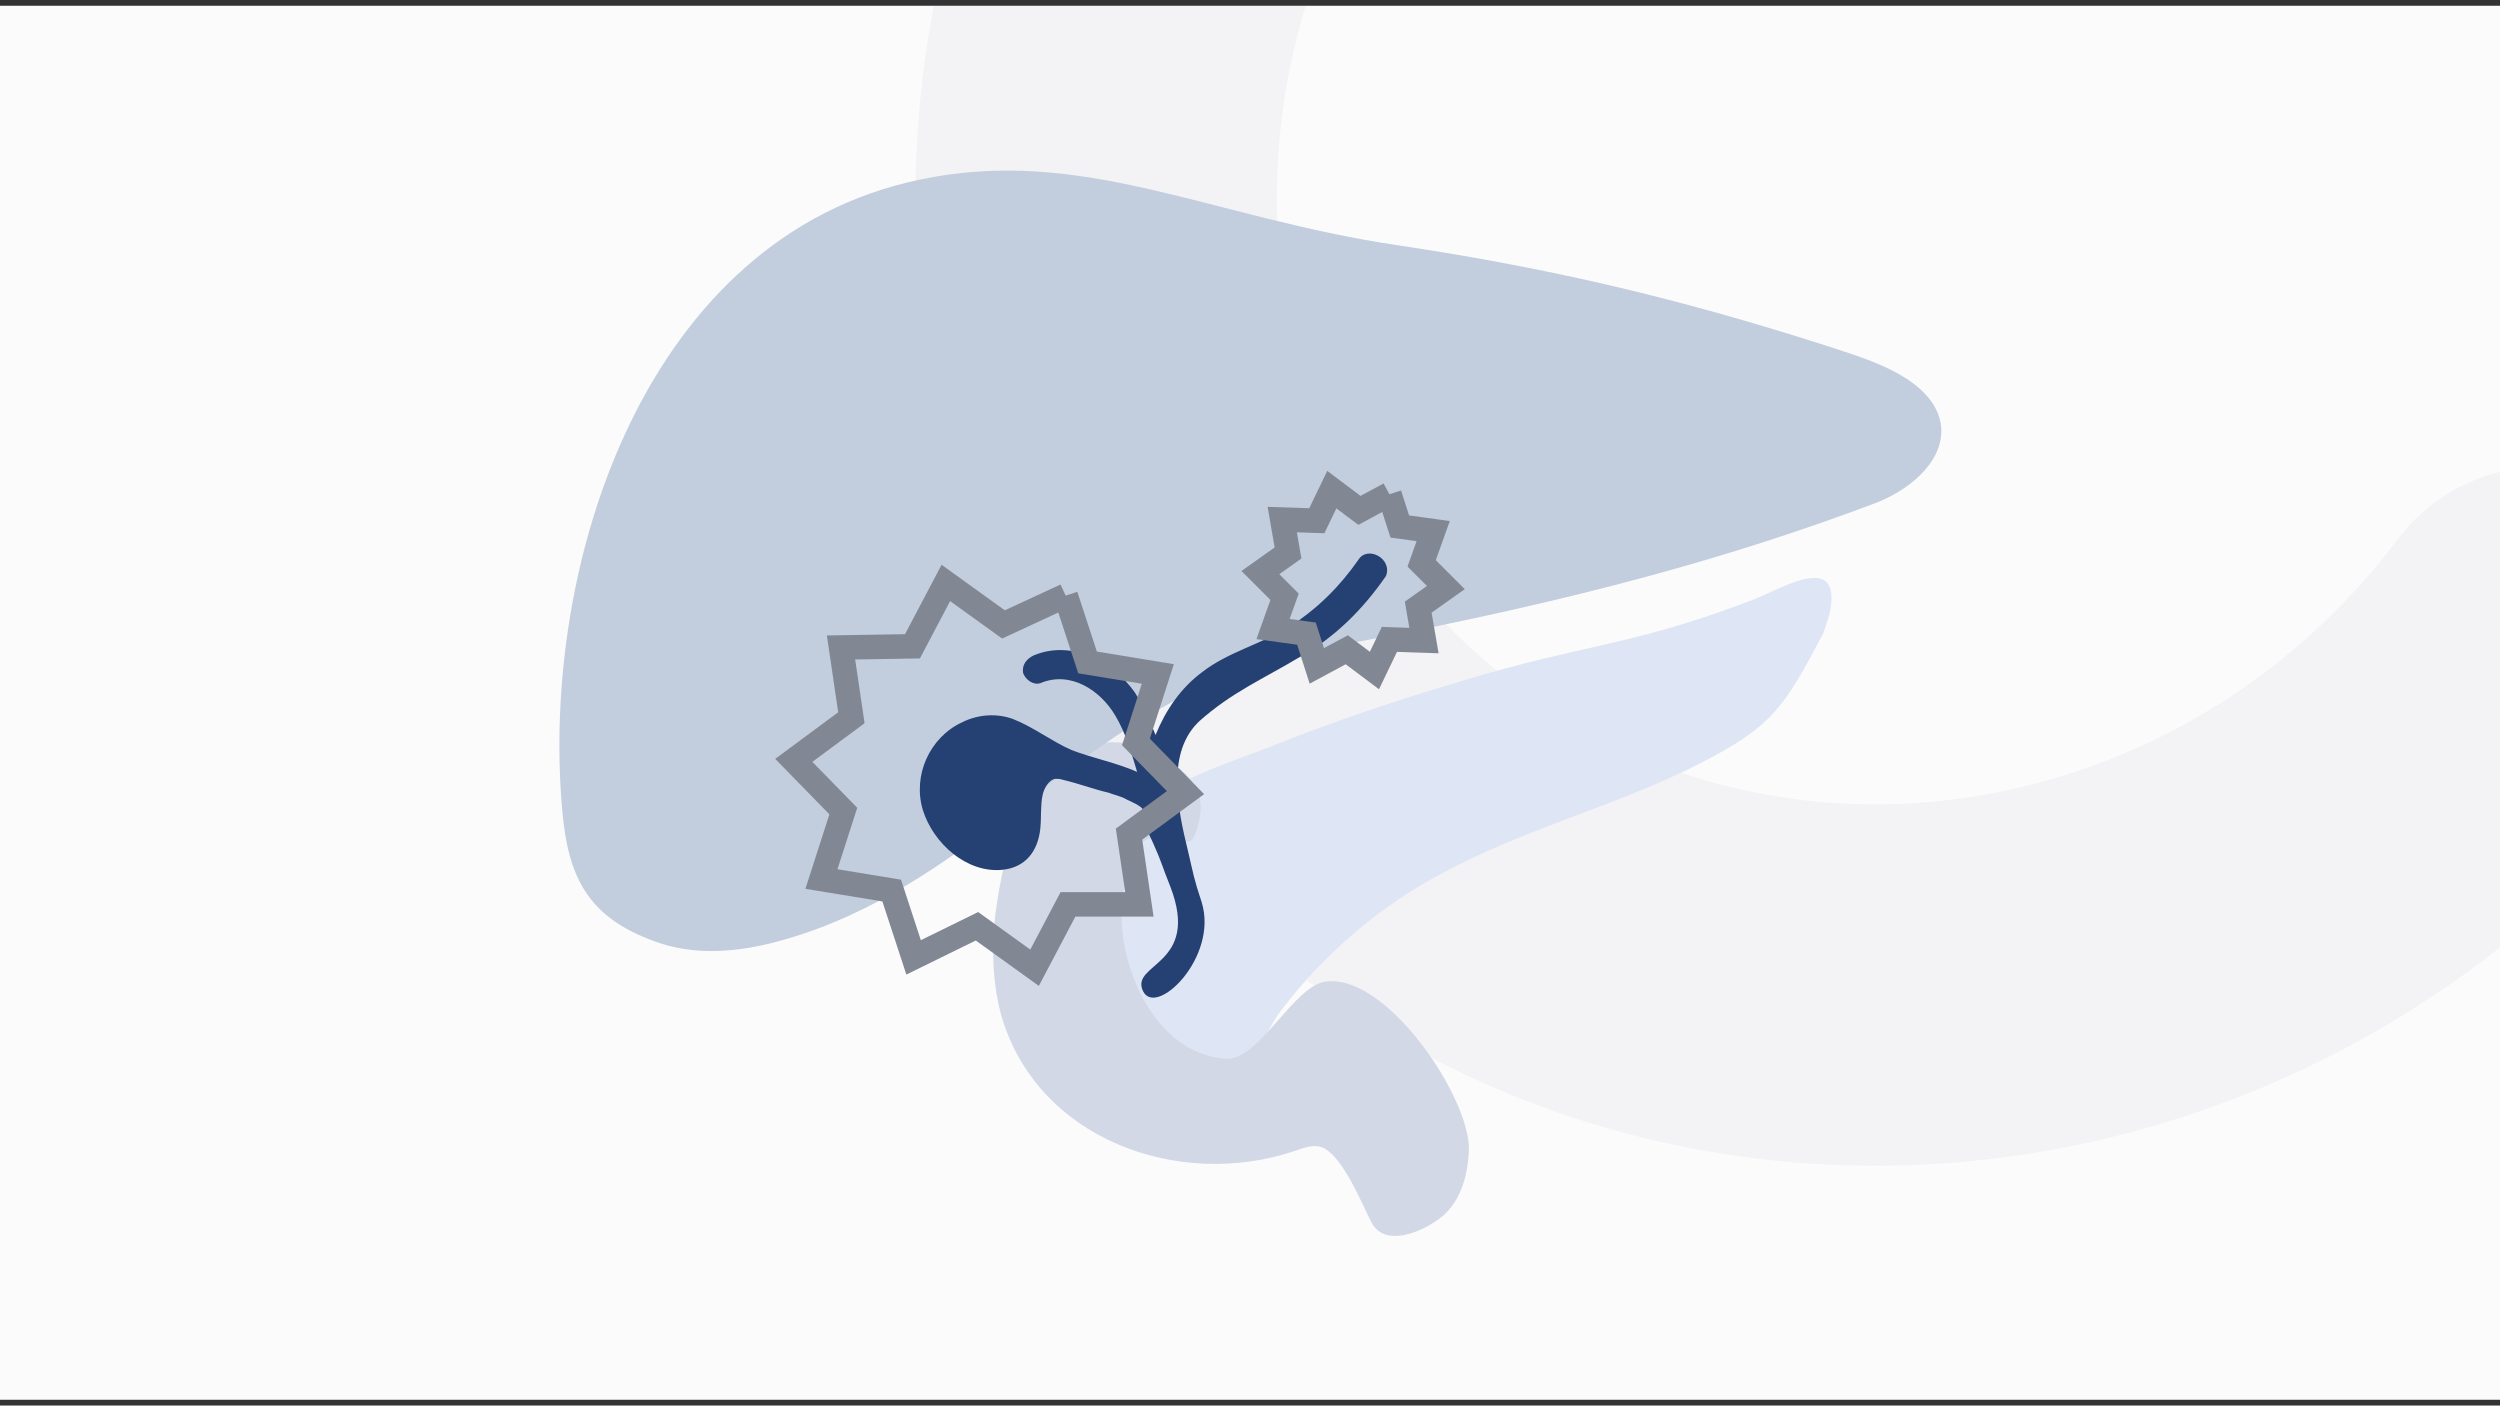
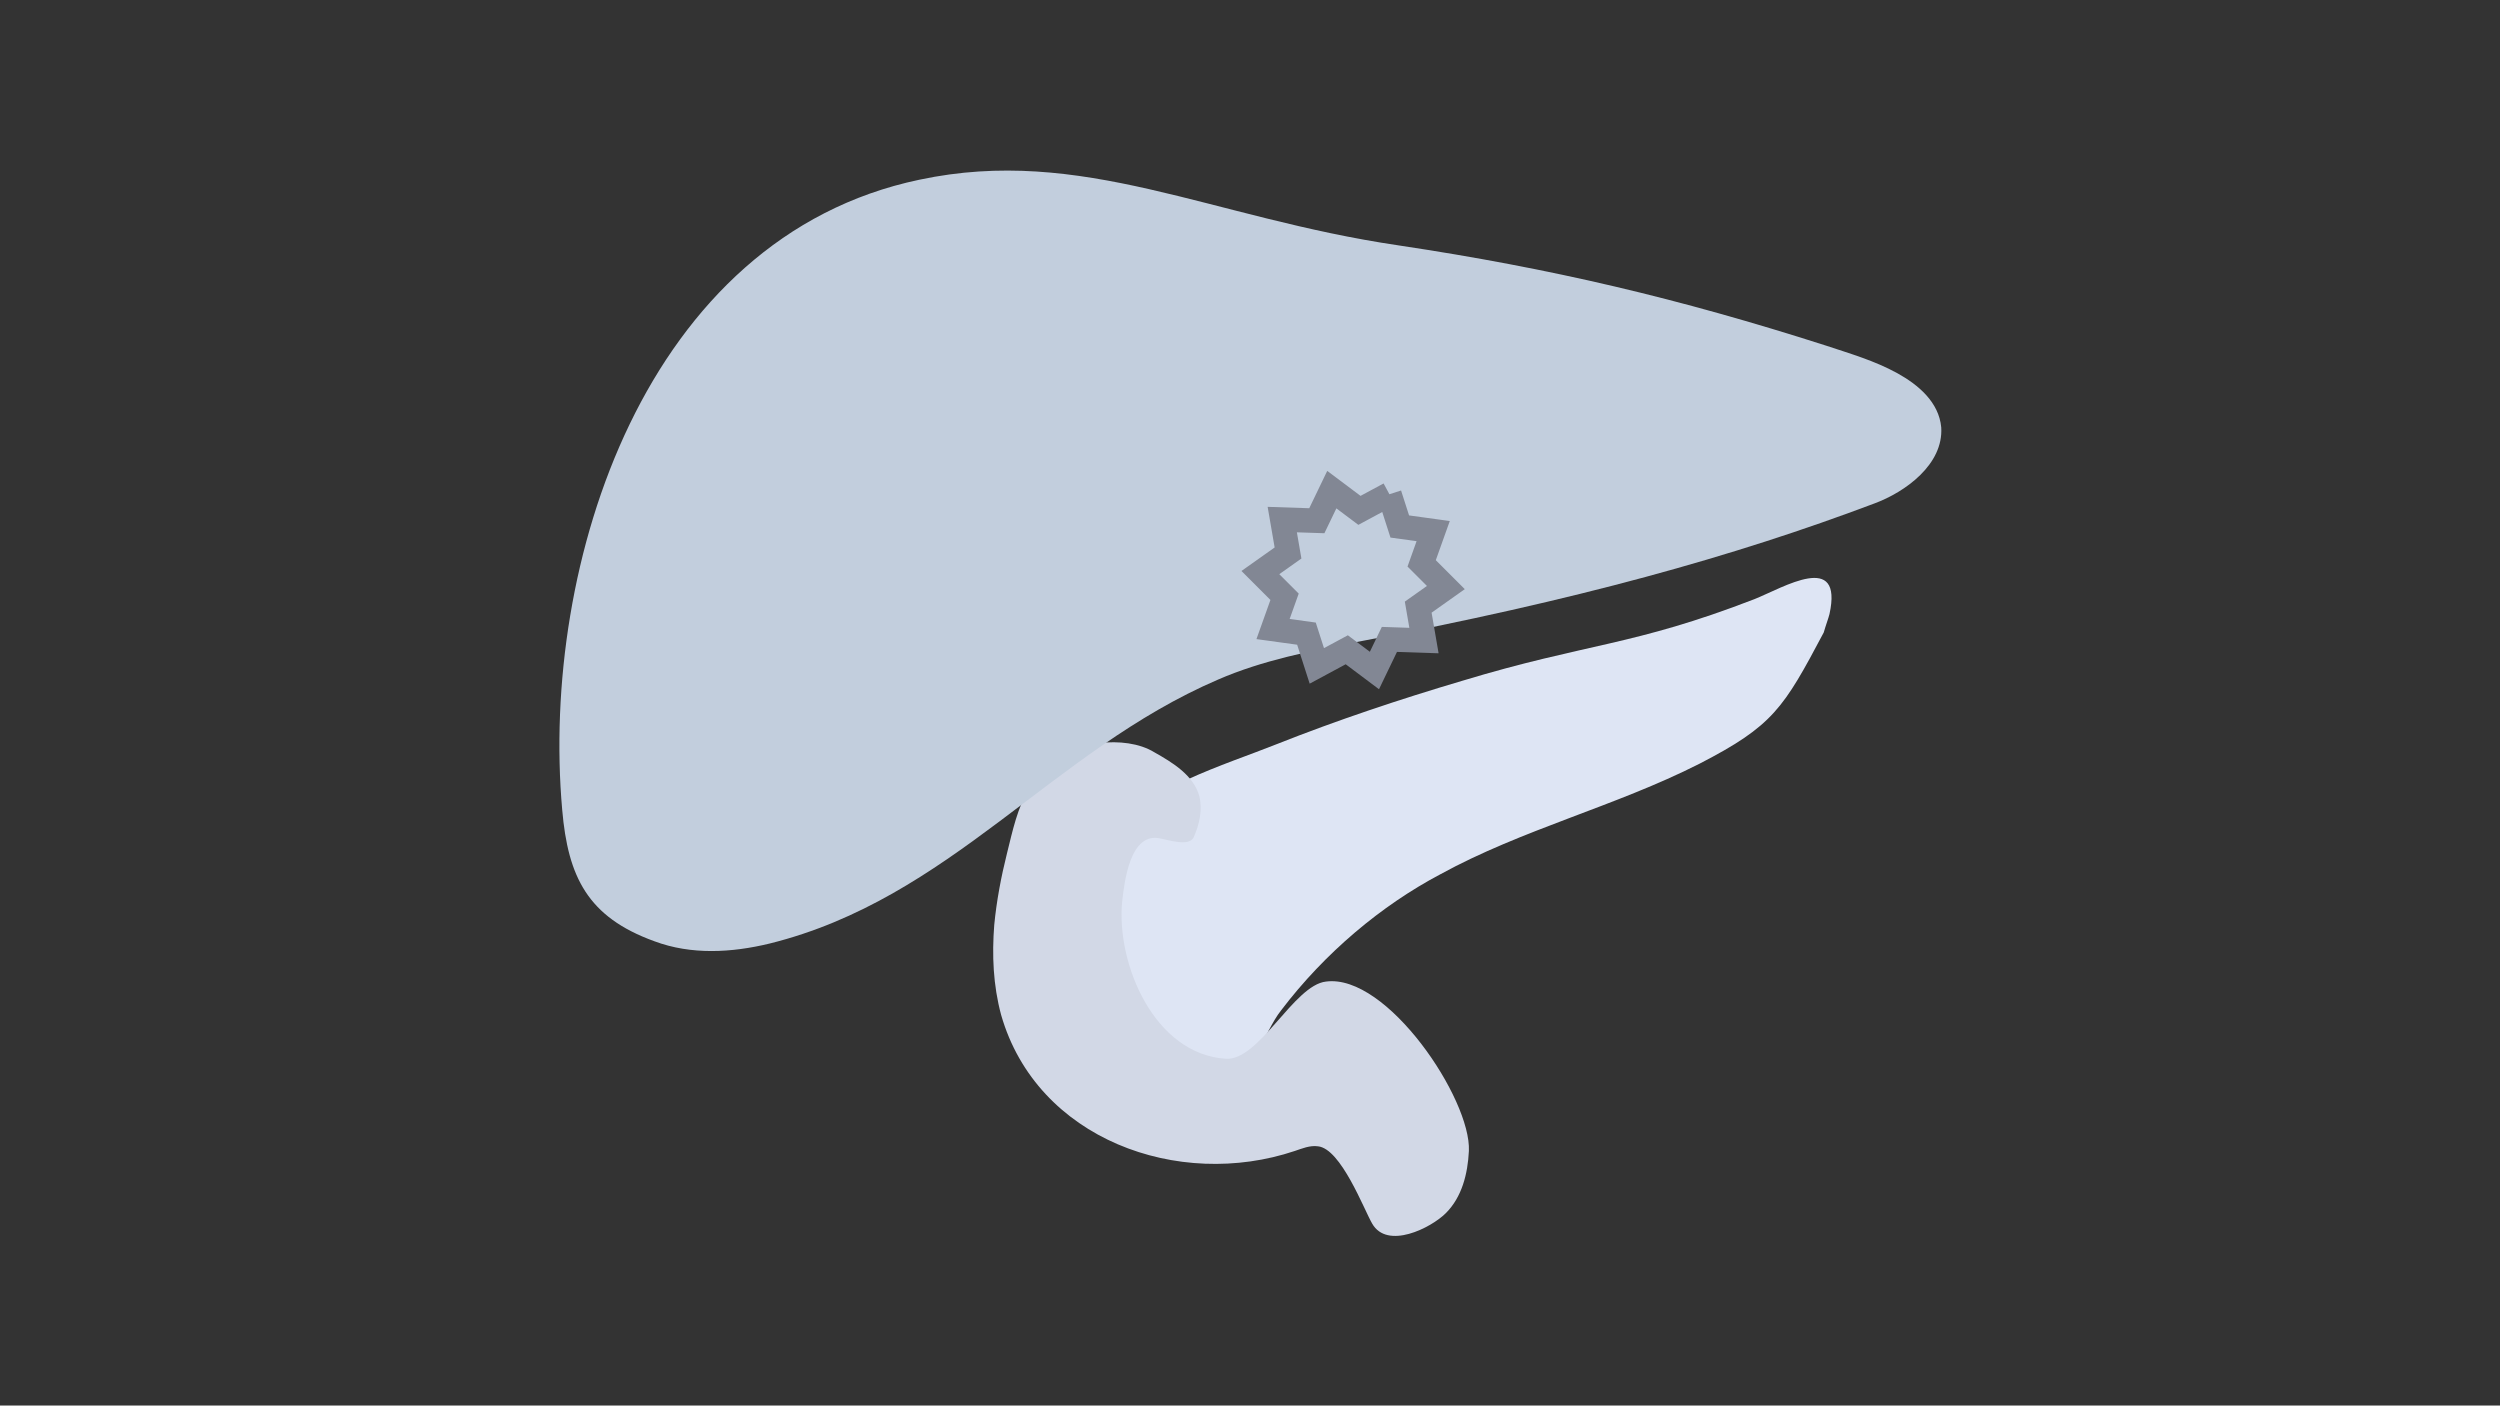
<svg xmlns="http://www.w3.org/2000/svg" xmlns:xlink="http://www.w3.org/1999/xlink" version="1.1" id="Livello_1" x="0px" y="0px" viewBox="0 0 217 122" style="enable-background:new 0 0 217 122;" xml:space="preserve">
  <rect x="0" y="0" width="217" height="122" fill="#333333" stroke="none" />
  <g>
    <g>
      <defs>
-         <rect id="SVGID_1_" x="0" y="0.5" width="217" height="121" />
-       </defs>
+         </defs>
      <use xlink:href="#SVGID_1_" style="overflow:visible;fill:#FBFBFC;" data-cmp-ab="2" />
      <clipPath id="SVGID_2_">
        <use xlink:href="#SVGID_1_" style="overflow:visible;" data-cmp-ab="2" />
      </clipPath>
      <g style="clip-path:url(#SVGID_2_);">
        <g style="opacity:7.000730e-02;">
          <g>
            <path style="fill:none;stroke:#828692;stroke-width:31.372;stroke-linecap:round;stroke-miterlimit:10;" d="M110.1-27.1       c-23.9,31.7-18.6,76.1,12,99.1s74.7,15.9,98.6-15.8" />
          </g>
        </g>
      </g>
    </g>
    <g>
      <path style="fill:#DEE5F4;" d="M158.8,53.3c1.2-5.5-4-2.3-6.5-1.3c-10.6,4.1-14.5,3.8-25.4,7.1c-5.4,1.6-10.8,3.4-16.1,5.5    c-4.5,1.8-11.4,3.8-14.4,7.8c-2.5,3.3-0.4,7.8,0.4,11.3c0.4,2.1,1,4.1,2.2,5.9c2.2,3.4,7.3,5,10.1,1.5c0.8-1,1.3-2.4,2.1-3.4    c3.8-5,8.7-9.1,13.8-11.8c7.1-3.9,15.2-5.9,22.5-9.6c6.4-3.3,7.3-4.8,10.8-11.4C158.5,54.2,158.7,53.7,158.8,53.3z" />
      <path style="fill:#D2D8E6;" d="M95.4,64.5c1.7-0.2,3.5,0,4.8,0.8c1.6,0.9,3.4,2,3.9,3.8c0.3,1.2,0,2.5-0.5,3.6    c-0.4,0.8-2.2,0.2-2.8,0.1c-2.7-0.7-3.2,3.7-3.4,5.5c-0.5,5.4,2.8,13.2,9,13.6c2.9,0.2,5.9-6.4,8.7-6.7    c5.3-0.7,12.6,10.2,12.4,14.7c-0.1,2-0.6,4-2,5.4c-1.3,1.3-5.1,3.2-6.4,0.9c-0.7-1.2-2.7-6.5-4.7-6.7c-0.7-0.1-1.4,0.2-2,0.4    c-10.1,3.4-22.4-1-25.5-11.8c-0.7-2.6-0.8-5.2-0.6-7.8c0.2-2.1,0.6-4.2,1.1-6.2c0.5-2,0.9-4,2-5.8C90.8,66,93,64.8,95.4,64.5z" />
    </g>
    <g>
      <path style="fill:#C2CEDD;" d="M164.7,32.4C164.7,32.4,164.7,32.4,164.7,32.4c-2-1.1-4.1-1.7-6.2-2.4c-12.8-4.1-23.8-6.7-37.1-8.7    c-16.3-2.4-27.5-8.7-41.6-5.7c-23.8,5-32.9,33.3-31,54.7c0.5,5.8,2.2,9.3,8,11.4c3.2,1.2,6.7,1,10,0.2    c15.7-3.9,24.5-16.7,38.9-22.9c3.9-1.7,8.1-2.5,12.2-3.3c19-3.6,32.6-7.4,44.8-12c2.7-1,6-3.4,5.8-6.6    C168.3,34.9,166.5,33.4,164.7,32.4z" />
-       <path style="fill:#254073;" d="M117.9,48.6c-1.6,2.3-3.6,4.3-6,5.8c-2.4,1.5-5.3,2.2-7.5,3.9c-1.9,1.4-3.2,3.3-4.1,5.5    c-0.5-1.3-1.1-2.6-1.8-3.7c-1.9-2.7-5.5-4.6-8.8-3.2c-0.6,0.3-1,0.8-0.9,1.5c0.2,0.6,0.9,1.1,1.5,0.9c2.6-1.1,5.2,0.6,6.5,2.8    c0.9,1.5,1.4,3.2,1.9,4.9c-1.8-0.8-3.9-1.2-5.7-1.9c-1.8-0.8-3.3-2-5.1-2.7c-1.4-0.5-3-0.4-4.4,0.3c-2.8,1.3-4.3,4.6-3.4,7.6    c0.9,2.9,3.8,5.5,6.9,5.2c2-0.2,3.1-1.6,3.3-3.6c0.1-1,0-2,0.2-2.9c0.1-0.5,0.5-1.3,1.1-1.4c0.2,0,0.4,0,0.7,0.1    c1.3,0.3,2.6,0.8,3.9,1.1c0.5,0.2,1.1,0.3,1.6,0.6c0.2,0.1,1.4,0.6,1.4,0.9c0,0.9,0.5,2.1,0.9,2.9c0.8,1.8,0.7,1.8,1.5,3.8    c2.6,6.8-3.5,6.6-2.4,9c1.1,2.4,6.6-2.9,5.1-7.7c-0.7-2.1-0.7-2.4-1.2-4.5c-0.8-3.3-1.9-8.2,0.8-11c0.1-0.1,0.1-0.1,0.2-0.2    c2.8-2.5,5.6-3.7,8.6-5.5c3.1-1.7,5.6-4.2,7.6-7.1C120.9,48.5,118.7,47.3,117.9,48.6z" />
    </g>
    <g>
      <g>
-         <path style="fill:none;stroke:#828794;stroke-width:2.126;stroke-miterlimit:10;" d="M92.5,51.7l1.9,5.8l6.1,1l-1.9,5.9l4.3,4.4     l-4.9,3.6l0.9,6.1l-6.2,0L89.8,84l-5-3.6l-5.5,2.7l-1.9-5.8l-6.1-1l1.9-5.9l-4.3-4.4l5-3.7l-0.9-6.1l6.2-0.1l2.9-5.5l5,3.6     L92.5,51.7" />
-       </g>
+         </g>
    </g>
    <g>
      <g>
        <path style="fill:none;stroke:#828794;stroke-width:2.126;stroke-miterlimit:10;" d="M120.6,42.9l0.9,2.8l2.9,0.4l-1,2.8l2.1,2.1     l-2.4,1.7l0.5,2.9l-3-0.1l-1.3,2.7l-2.4-1.8l-2.6,1.4l-0.9-2.8l-2.9-0.4l1-2.8l-2.1-2.1l2.4-1.7l-0.5-2.9l3,0.1l1.3-2.7l2.4,1.8     L120.6,42.9" />
      </g>
    </g>
  </g>
</svg>